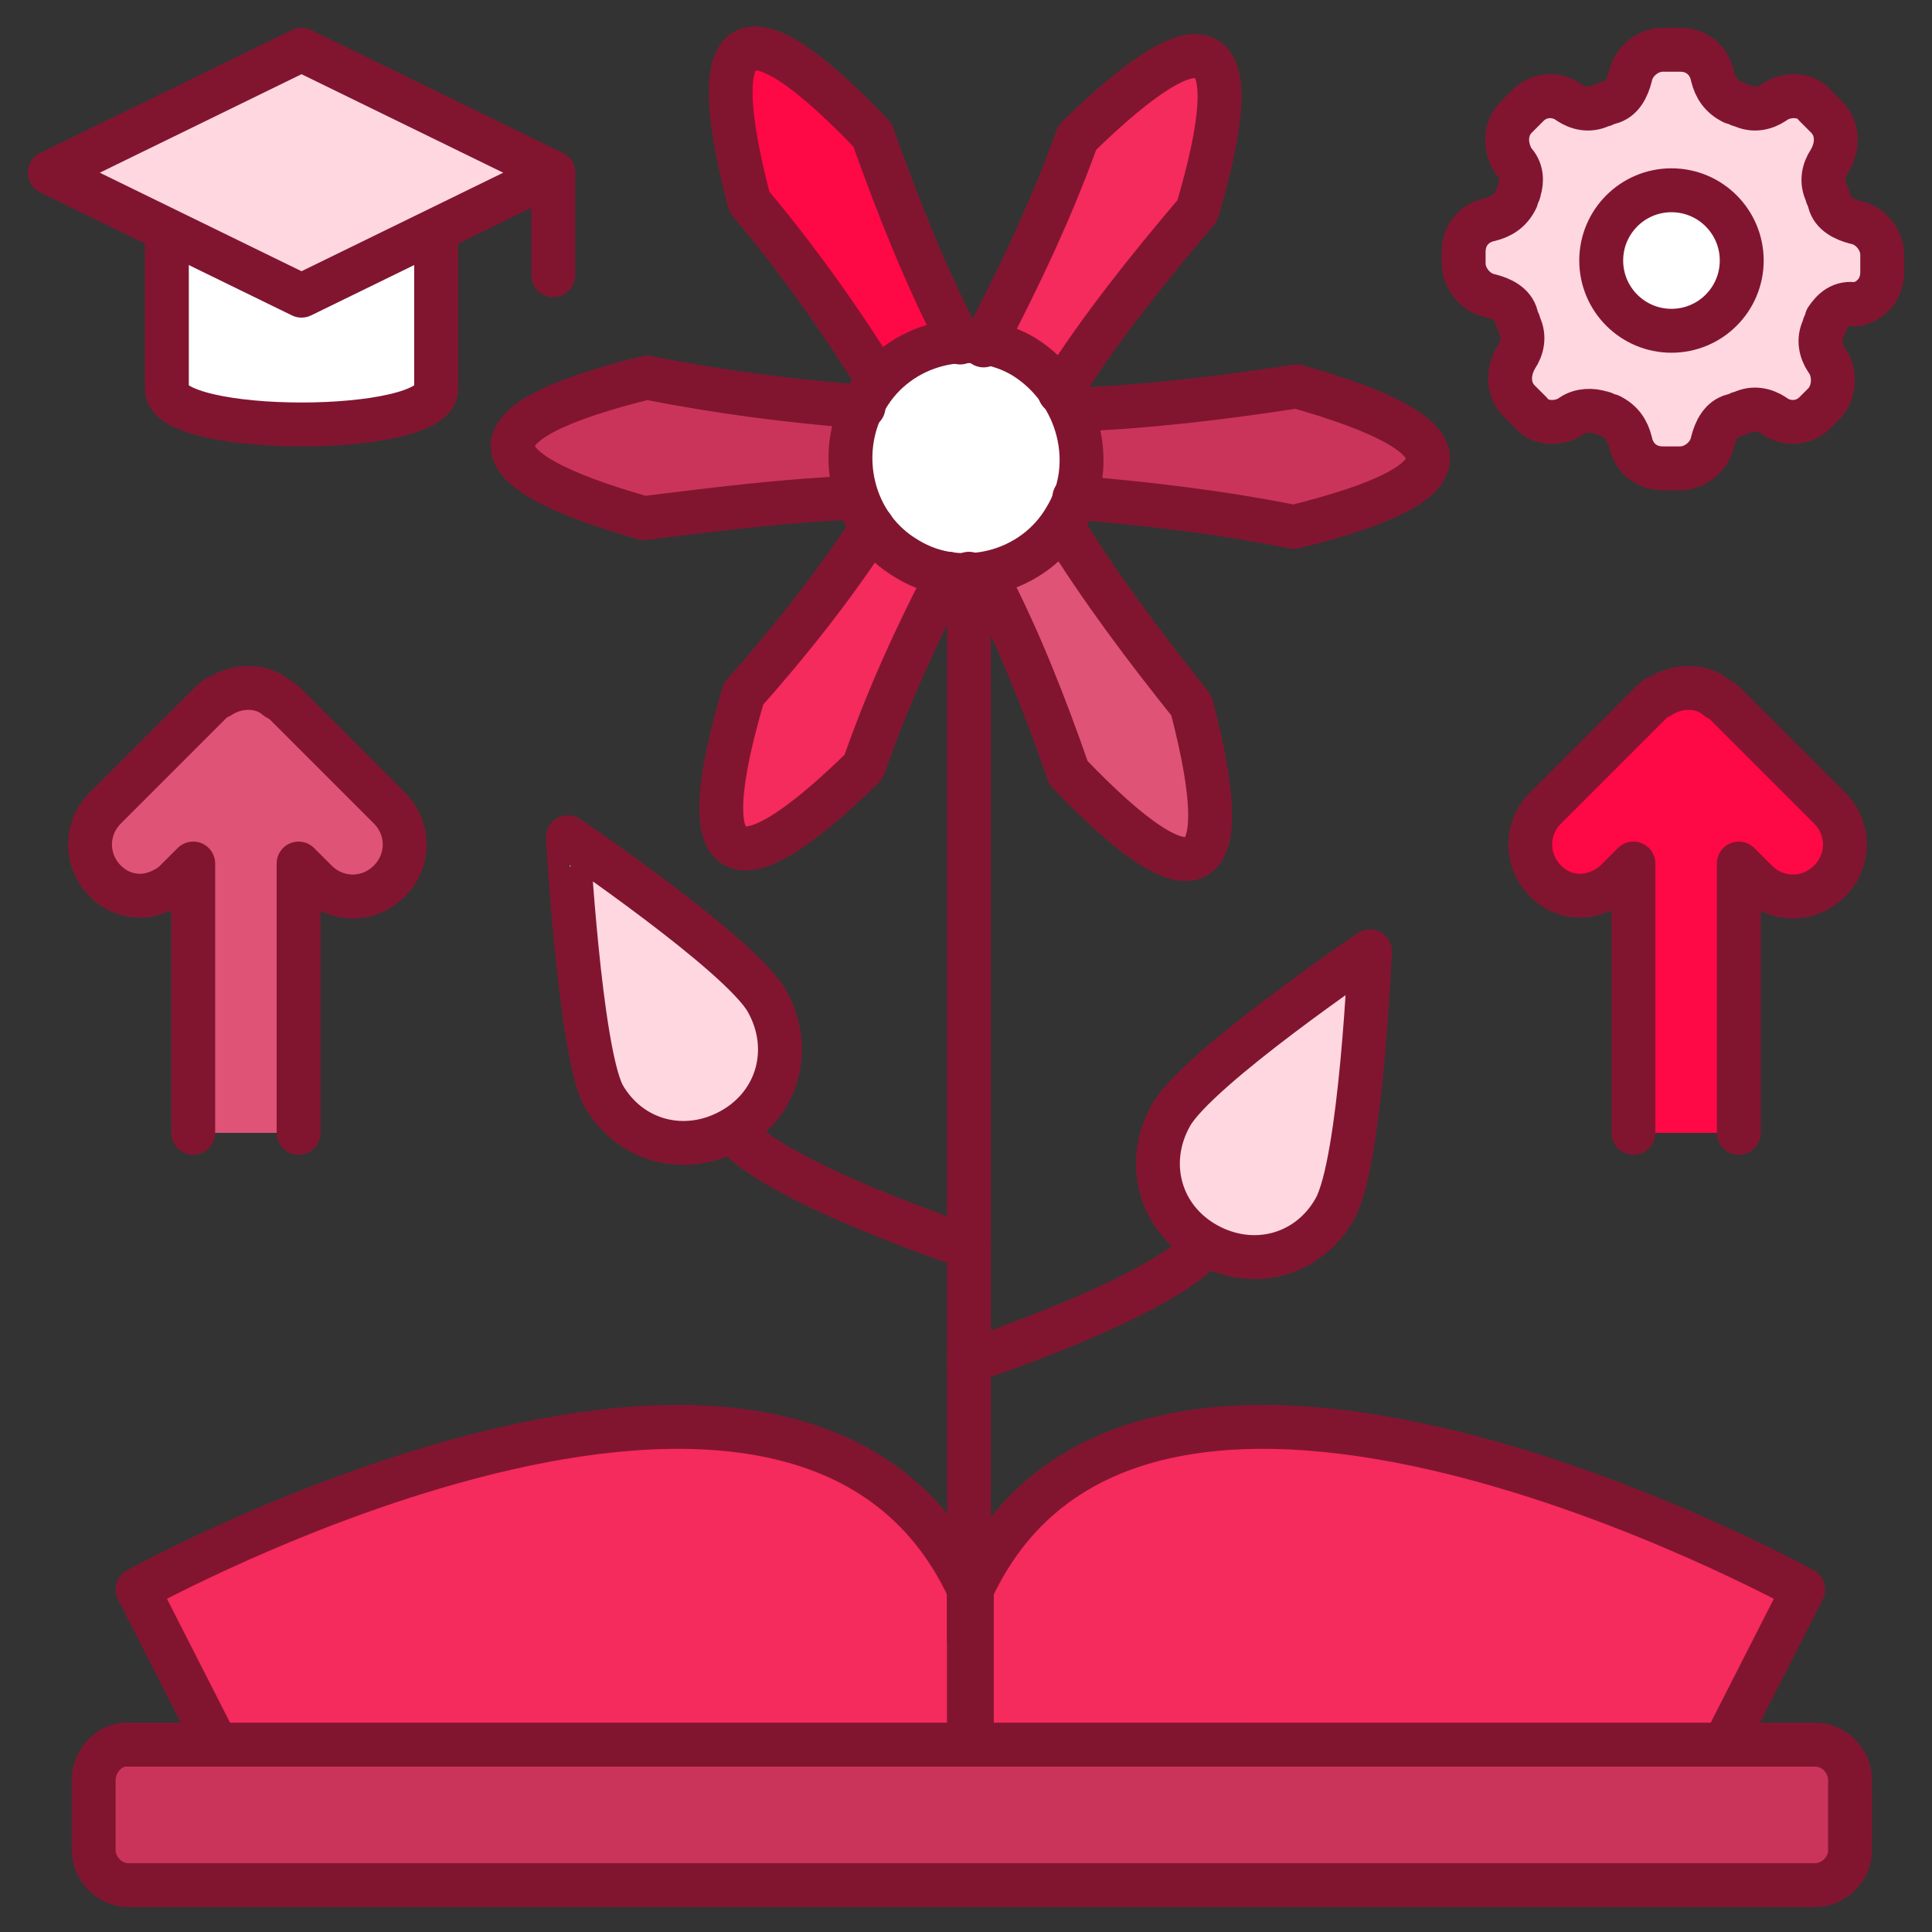
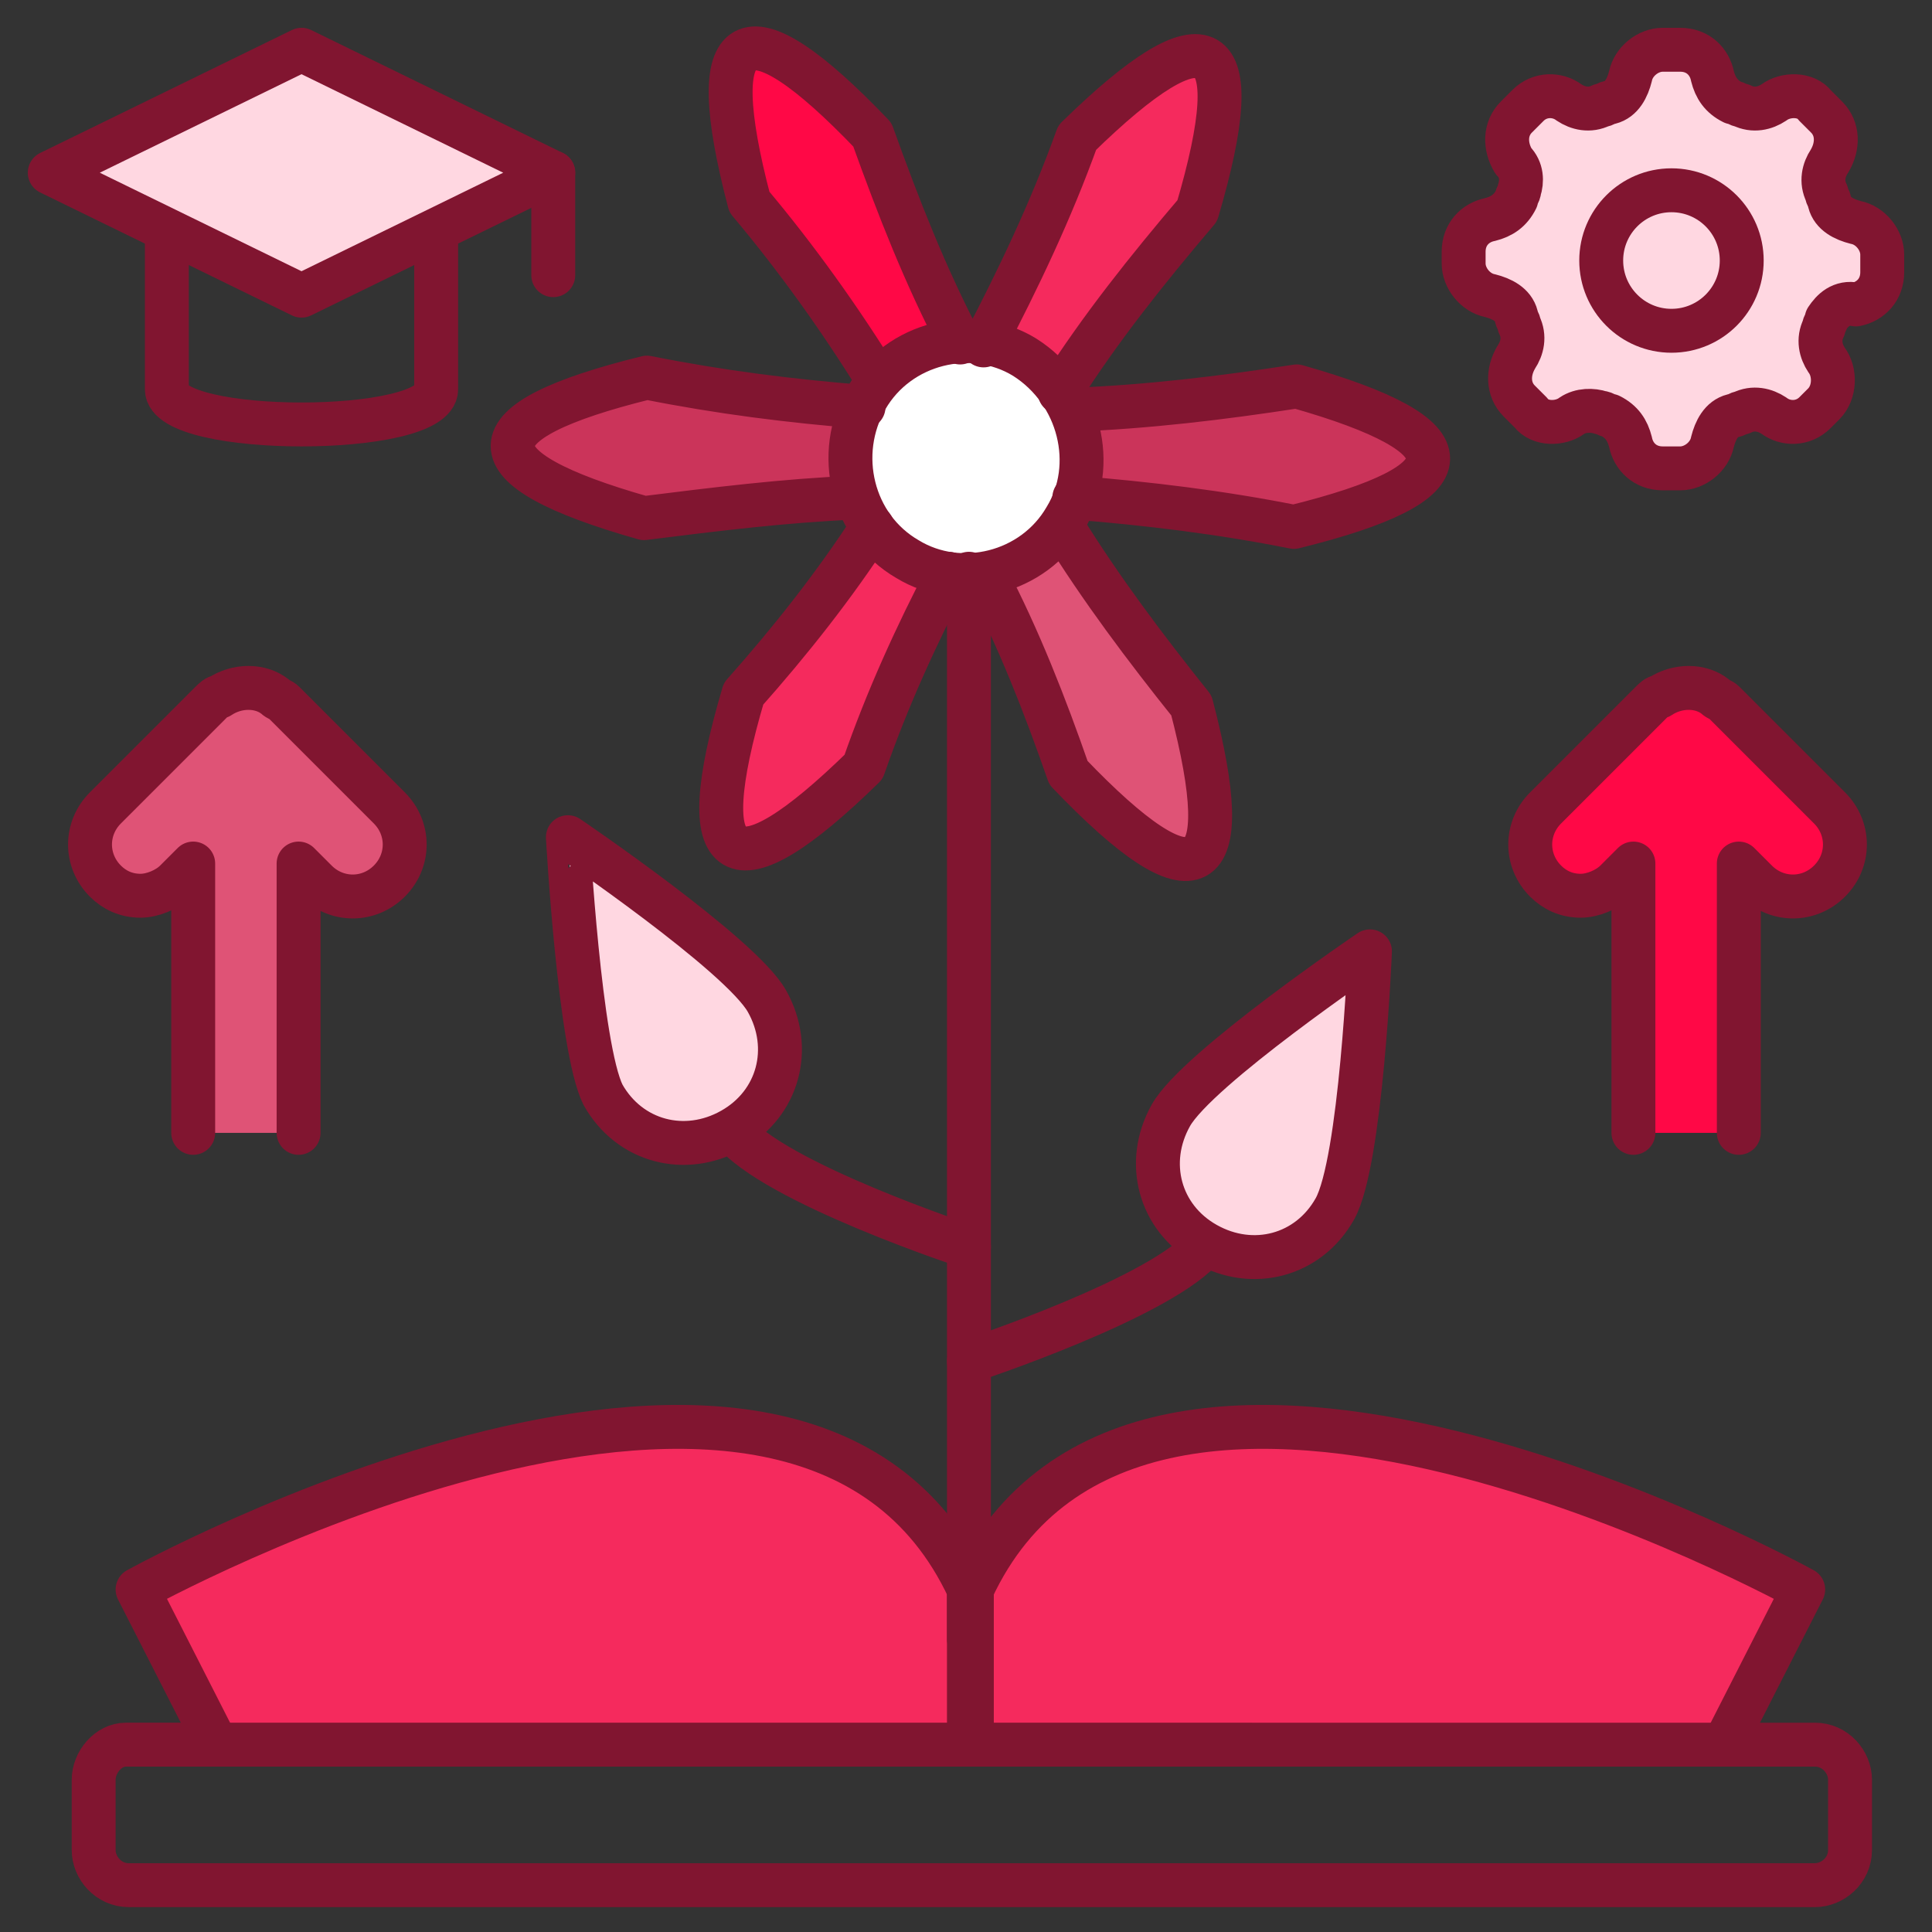
<svg xmlns="http://www.w3.org/2000/svg" enable-background="new 0 0 66 66" viewBox="0 0 66 66" id="Growth">
  <rect x="0" y="0" width="66" height="66" fill="#333333" stroke="none" />
-   <path fill="#ffffff" d="M14.9,7.9v5.4c0,1.6-9.2,1.6-9.2,0V7.9" class="colorffffff svgShape" />
+   <path fill="#ffffff" d="M14.9,7.9c0,1.6-9.2,1.6-9.2,0V7.9" class="colorffffff svgShape" />
  <polygon fill="#ffd7e1" points="18.9 5.9 18.9 5.9 10.3 10.1 1.7 5.9 1.8 5.9 1.7 5.9 10.3 1.7 18.9 5.9" class="colord7e8ff svgShape" />
  <path fill="#f52a5d" d="M58.9 59.6l2.7-5.3c0 0-22.6-12.5-28.4 0v5.3M7.4 59.6l-2.7-5.3c0 0 22.6-12.5 28.4 0v5.3" class="color2aabf5 svgShape" />
-   <path fill="#cb345a" d="M3.2,60.8v2.4c0,0.6,0.5,1.2,1.2,1.2h57.6c0.6,0,1.2-0.5,1.2-1.2v-2.4c0-0.6-0.5-1.2-1.2-1.2H4.3C3.7,59.6,3.2,60.2,3.2,60.8z" class="color34cba0 svgShape" />
  <path fill="#ffd7e1" d="M45.6 41.3c-.9 1.6-2.8 2.1-4.4 1.2-1.6-.9-2.1-2.8-1.2-4.4.9-1.6 6.8-5.6 6.8-5.6S46.5 39.7 45.6 41.3zM20.6 37.4c.9 1.6 2.8 2.1 4.4 1.2 1.6-.9 2.1-2.8 1.2-4.4-.9-1.6-6.8-5.6-6.8-5.6S19.8 35.8 20.6 37.4z" class="colord7e8ff svgShape" />
  <path fill="#f52a5d" d="M33.6 11.8c1.2-2.3 2.3-4.6 3.2-7.1 4.5-4.4 5.9-3.6 4.1 2.5-1.7 2-3.3 4-4.7 6.2M32.4 19.6c-1.1 2.1-2.1 4.3-2.9 6.6-4.5 4.4-5.9 3.6-4.1-2.5 1.6-1.8 3.1-3.7 4.4-5.7" class="color2aabf5 svgShape" />
  <path fill="#ff0846" d="M30,13c-1.3-2.1-2.8-4.2-4.4-6.1c-1.6-6.1-0.2-6.9,4.2-2.3c0.9,2.5,1.8,4.8,3,7.1" class="colorffc408 svgShape" />
  <path fill="#df5376" d="M36.3,18c1.3,2.1,2.8,4.1,4.4,6.1c1.6,6.1,0.2,6.9-4.2,2.3c-0.8-2.3-1.7-4.6-2.8-6.7" class="colorf3877e svgShape" />
  <path fill="#cb345a" d="M29.2 17c-2.4.1-4.8.4-7.2.7-6-1.7-6-3.3.1-4.8 2.5.5 4.9.8 7.4 1M36.6 14c2.6-.1 5.1-.4 7.7-.8 6 1.7 6 3.3-.1 4.8-2.5-.5-5-.8-7.5-1" class="color34cba0 svgShape" />
  <path fill="#ffffff" d="M36.4,17.7c-1.1,1.9-3.6,2.5-5.4,1.4c-1.9-1.1-2.5-3.6-1.4-5.5c1.1-1.9,3.6-2.5,5.4-1.4C36.9,13.4,37.5,15.9,36.4,17.7z" class="colorffffff svgShape" />
  <path fill="#ffd7e1" d="M62.4,10.9c0,0.1-0.1,0.2-0.1,0.3c-0.2,0.4-0.1,0.8,0.1,1.1l0,0c0.3,0.4,0.3,1.1-0.1,1.5L62,14.1c-0.4,0.4-1,0.4-1.4,0.1l0,0c-0.3-0.2-0.7-0.3-1.1-0.1c-0.1,0-0.2,0.1-0.3,0.1c-0.4,0.1-0.6,0.5-0.7,0.9l0,0c-0.1,0.5-0.6,0.9-1.1,0.9h-0.6c-0.6,0-1-0.4-1.1-0.9l0,0c-0.1-0.4-0.3-0.7-0.7-0.9c-0.1,0-0.2-0.1-0.3-0.1C54.4,14,54,14,53.7,14.2l0,0c-0.4,0.3-1.1,0.3-1.4-0.1l-0.4-0.4c-0.4-0.4-0.4-1-0.1-1.5l0,0c0.2-0.3,0.3-0.7,0.1-1.1c0-0.1-0.1-0.2-0.1-0.3c-0.1-0.4-0.5-0.6-0.9-0.7l0,0c-0.5-0.1-0.9-0.6-0.9-1.1V8.6c0-0.6,0.4-1,0.9-1.1l0,0c0.4-0.1,0.7-0.3,0.9-0.7c0-0.1,0.1-0.2,0.1-0.3C52,6.2,52,5.8,51.7,5.5l0,0C51.4,5,51.4,4.4,51.8,4l0.4-0.4c0.4-0.4,1-0.4,1.4-0.1l0,0c0.3,0.2,0.7,0.3,1.1,0.1c0.1,0,0.2-0.1,0.3-0.1c0.4-0.1,0.6-0.5,0.7-0.9l0,0c0.1-0.5,0.6-0.9,1.1-0.9h0.6c0.6,0,1,0.4,1.1,0.9l0,0c0.1,0.4,0.3,0.7,0.7,0.9c0.1,0,0.2,0.1,0.3,0.1c0.4,0.2,0.8,0.1,1.1-0.1l0,0c0.4-0.3,1.1-0.3,1.4,0.1L62.4,4c0.4,0.4,0.4,1,0.1,1.5l0,0c-0.2,0.3-0.3,0.7-0.1,1.1c0,0.1,0.1,0.2,0.1,0.3c0.1,0.4,0.5,0.6,0.9,0.7l0,0c0.5,0.1,0.9,0.6,0.9,1.1v0.6c0,0.6-0.4,1-0.9,1.1l0,0C62.9,10.3,62.6,10.6,62.4,10.9z" class="colord7e8ff svgShape" />
-   <circle cx="57.1" cy="8.9" r="2.4" fill="#ffffff" class="colorffffff svgShape" />
  <path fill="#ff0846" d="M55.8,38.7v-9.2l-0.6,0.6c-0.3,0.3-0.8,0.5-1.2,0.5c-0.5,0-0.9-0.2-1.2-0.5c-0.7-0.7-0.7-1.8,0-2.5l3.6-3.6c0.1-0.1,0.2-0.2,0.3-0.2c0.6-0.4,1.4-0.4,1.9,0c0.1,0.1,0.2,0.1,0.3,0.2l3.6,3.6c0.7,0.7,0.7,1.8,0,2.5c-0.7,0.7-1.8,0.7-2.5,0l-0.6-0.6v9.2" class="colorffc408 svgShape" />
  <path fill="#df5376" d="M6.6,38.7v-9.2L6,30.1c-0.3,0.3-0.8,0.5-1.2,0.5c-0.5,0-0.9-0.2-1.2-0.5c-0.7-0.7-0.7-1.8,0-2.5l3.6-3.6c0.1-0.1,0.2-0.2,0.3-0.2c0.6-0.4,1.4-0.4,1.9,0c0.1,0.1,0.2,0.1,0.3,0.2l3.6,3.6c0.7,0.7,0.7,1.8,0,2.5c-0.7,0.7-1.8,0.7-2.5,0l-0.6-0.6v9.2" class="colorf3877e svgShape" />
  <path fill="none" stroke="#811530" stroke-linecap="round" stroke-linejoin="round" stroke-miterlimit="10" stroke-width="1.5" d="M58.9 59.6l2.7-5.3c0 0-22.6-12.5-28.4 0v5.3M7.4 59.6l-2.7-5.3c0 0 22.6-12.5 28.4 0v5.3" class="colorStroke151f81 svgStroke" />
  <path fill="none" stroke="#811530" stroke-linecap="round" stroke-linejoin="round" stroke-miterlimit="10" stroke-width="1.5" d="M3.2 60.8v2.4c0 .6.5 1.2 1.2 1.2h57.6c.6 0 1.2-.5 1.2-1.2v-2.4c0-.6-.5-1.2-1.2-1.2H4.3C3.7 59.6 3.2 60.2 3.2 60.8zM36.4 17.7c-1.1 1.9-3.6 2.5-5.4 1.4-1.9-1.1-2.5-3.6-1.4-5.5 1.1-1.9 3.6-2.5 5.4-1.4C36.9 13.4 37.5 15.9 36.4 17.7z" class="colorStroke151f81 svgStroke" />
  <g fill="#000000" class="color000000 svgShape">
    <path fill="none" stroke="#811530" stroke-linecap="round" stroke-linejoin="round" stroke-miterlimit="10" stroke-width="1.5" d="M33.6 11.8c1.2-2.3 2.3-4.6 3.2-7.1 4.5-4.4 5.9-3.6 4.1 2.5-1.7 2-3.3 4-4.7 6.2M32.4 19.6c-1.1 2.1-2.1 4.3-2.9 6.6-4.5 4.4-5.9 3.6-4.1-2.5 1.6-1.8 3.1-3.7 4.4-5.7M30 13c-1.3-2.1-2.8-4.2-4.4-6.1-1.6-6.1-.2-6.9 4.2-2.3.9 2.5 1.8 4.8 3 7.1M36.3 18c1.3 2.1 2.8 4.1 4.4 6.1 1.6 6.1.2 6.9-4.2 2.3-.8-2.3-1.7-4.6-2.8-6.7M29.2 17c-2.4.1-4.8.4-7.2.7-6-1.7-6-3.3.1-4.8 2.5.5 4.9.8 7.4 1M36.6 14c2.6-.1 5.1-.4 7.7-.8 6 1.7 6 3.3-.1 4.8-2.5-.5-5-.8-7.5-1" class="colorStroke151f81 svgStroke" />
  </g>
  <line x1="33.1" x2="33.1" y1="19.6" y2="56" fill="none" stroke="#811530" stroke-linecap="round" stroke-linejoin="round" stroke-miterlimit="10" stroke-width="1.5" class="colorStroke151f81 svgStroke" />
  <path fill="none" stroke="#811530" stroke-linecap="round" stroke-linejoin="round" stroke-miterlimit="10" stroke-width="1.5" d="M45.6 41.3c-.9 1.6-2.8 2.1-4.4 1.2-1.6-.9-2.1-2.8-1.2-4.4.9-1.6 6.8-5.6 6.8-5.6S46.5 39.7 45.6 41.3zM33.1 46.5c0 0 6.7-2.2 8.1-4M20.6 37.4c.9 1.6 2.8 2.1 4.4 1.2 1.6-.9 2.1-2.8 1.2-4.4-.9-1.6-6.8-5.6-6.8-5.6S19.8 35.8 20.6 37.4zM33.1 42.6c0 0-6.7-2.2-8.1-4M55.8 38.7v-9.2l-.6.6c-.3.3-.8.5-1.2.5-.5 0-.9-.2-1.2-.5-.7-.7-.7-1.8 0-2.5l3.6-3.6c.1-.1.2-.2.3-.2.6-.4 1.4-.4 1.9 0 .1.1.2.1.3.2l3.6 3.6c.7.7.7 1.8 0 2.5-.7.7-1.8.7-2.5 0l-.6-.6v9.2M6.6 38.7v-9.2L6 30.1c-.3.3-.8.5-1.2.5-.5 0-.9-.2-1.2-.5-.7-.7-.7-1.8 0-2.5l3.6-3.6c.1-.1.2-.2.3-.2.6-.4 1.4-.4 1.9 0 .1.1.2.1.3.2l3.6 3.6c.7.7.7 1.8 0 2.5-.7.7-1.8.7-2.5 0l-.6-.6v9.2" class="colorStroke151f81 svgStroke" />
  <g fill="#000000" class="color000000 svgShape">
    <path fill="none" stroke="#811530" stroke-linecap="round" stroke-linejoin="round" stroke-miterlimit="10" stroke-width="1.5" d="M62.4,10.9c0,0.1-0.1,0.2-0.1,0.3c-0.2,0.4-0.1,0.8,0.1,1.1l0,0c0.3,0.4,0.3,1.1-0.1,1.5L62,14.1c-0.4,0.4-1,0.4-1.4,0.1l0,0c-0.3-0.2-0.7-0.3-1.1-0.1c-0.1,0-0.2,0.1-0.3,0.1c-0.4,0.1-0.6,0.5-0.7,0.9l0,0c-0.1,0.5-0.6,0.9-1.1,0.9h-0.6c-0.6,0-1-0.4-1.1-0.9l0,0c-0.1-0.4-0.3-0.7-0.7-0.9c-0.1,0-0.2-0.1-0.3-0.1C54.4,14,54,14,53.7,14.2l0,0c-0.4,0.3-1.1,0.3-1.4-0.1l-0.4-0.4c-0.4-0.4-0.4-1-0.1-1.5l0,0c0.2-0.3,0.3-0.7,0.1-1.1c0-0.1-0.1-0.2-0.1-0.3c-0.1-0.4-0.5-0.6-0.9-0.7l0,0c-0.5-0.1-0.9-0.6-0.9-1.1V8.6c0-0.6,0.4-1,0.9-1.1l0,0c0.4-0.1,0.7-0.3,0.9-0.7c0-0.1,0.1-0.2,0.1-0.3C52,6.2,52,5.8,51.7,5.5l0,0C51.4,5,51.4,4.4,51.8,4l0.4-0.4c0.4-0.4,1-0.4,1.4-0.1l0,0c0.3,0.2,0.7,0.3,1.1,0.1c0.1,0,0.2-0.1,0.3-0.1c0.4-0.1,0.6-0.5,0.7-0.9l0,0c0.1-0.5,0.6-0.9,1.1-0.9h0.6c0.6,0,1,0.4,1.1,0.9l0,0c0.1,0.4,0.3,0.7,0.7,0.9c0.1,0,0.2,0.1,0.3,0.1c0.4,0.2,0.8,0.1,1.1-0.1l0,0c0.4-0.3,1.1-0.3,1.4,0.1L62.4,4c0.4,0.4,0.4,1,0.1,1.5l0,0c-0.2,0.3-0.3,0.7-0.1,1.1c0,0.1,0.1,0.2,0.1,0.3c0.1,0.4,0.5,0.6,0.9,0.7l0,0c0.5,0.1,0.9,0.6,0.9,1.1v0.6c0,0.6-0.4,1-0.9,1.1l0,0C62.9,10.3,62.6,10.6,62.4,10.9z" class="colorStroke151f81 svgStroke" />
    <circle cx="57.1" cy="8.9" r="2.4" fill="none" stroke="#811530" stroke-linecap="round" stroke-linejoin="round" stroke-miterlimit="10" stroke-width="1.5" class="colorStroke151f81 svgStroke" />
  </g>
  <line x1="18.9" x2="18.9" y1="5.9" y2="9.4" fill="none" stroke="#811530" stroke-linecap="round" stroke-linejoin="round" stroke-miterlimit="10" stroke-width="1.5" class="colorStroke151f81 svgStroke" />
  <path fill="none" stroke="#811530" stroke-linecap="round" stroke-linejoin="round" stroke-miterlimit="10" stroke-width="1.5" d="M14.9,7.9v5.4c0,1.6-9.2,1.6-9.2,0V7.9" class="colorStroke151f81 svgStroke" />
  <polygon fill="none" stroke="#811530" stroke-linecap="round" stroke-linejoin="round" stroke-miterlimit="10" stroke-width="1.5" points="18.9 5.9 18.9 5.9 10.3 10.1 1.7 5.9 1.8 5.9 1.7 5.9 10.3 1.7 18.9 5.9" class="colorStroke151f81 svgStroke" />
</svg>